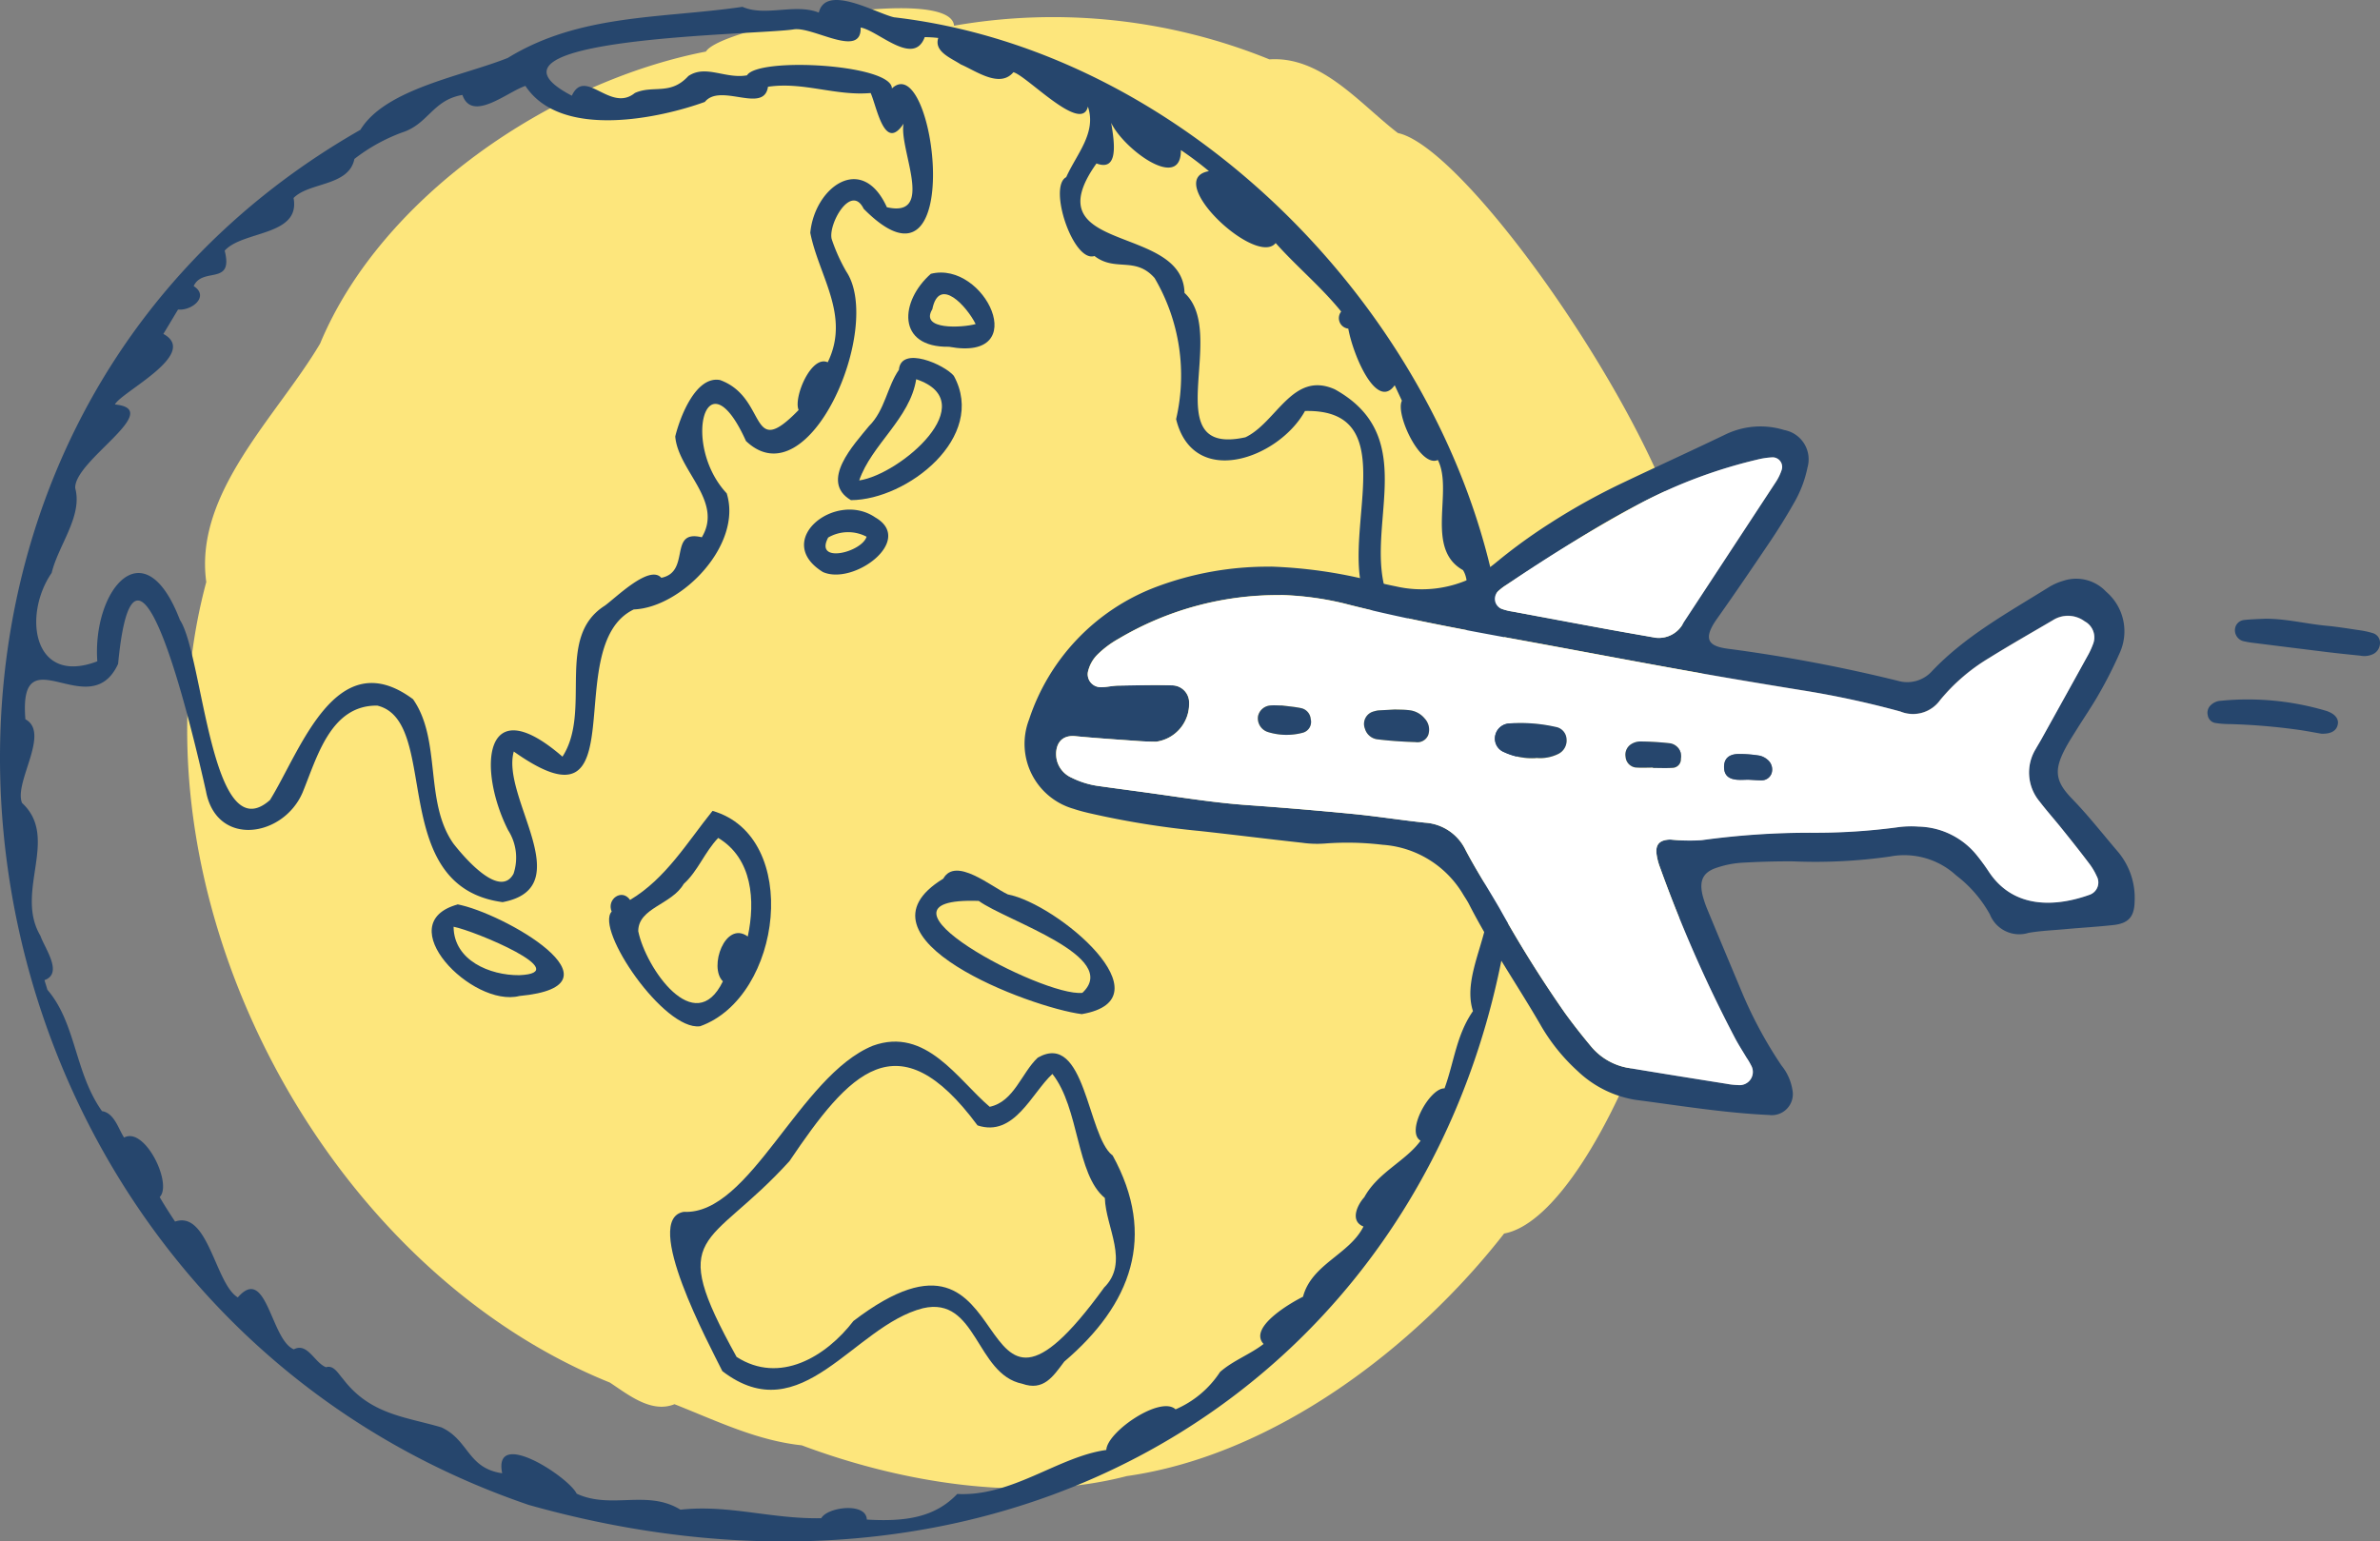
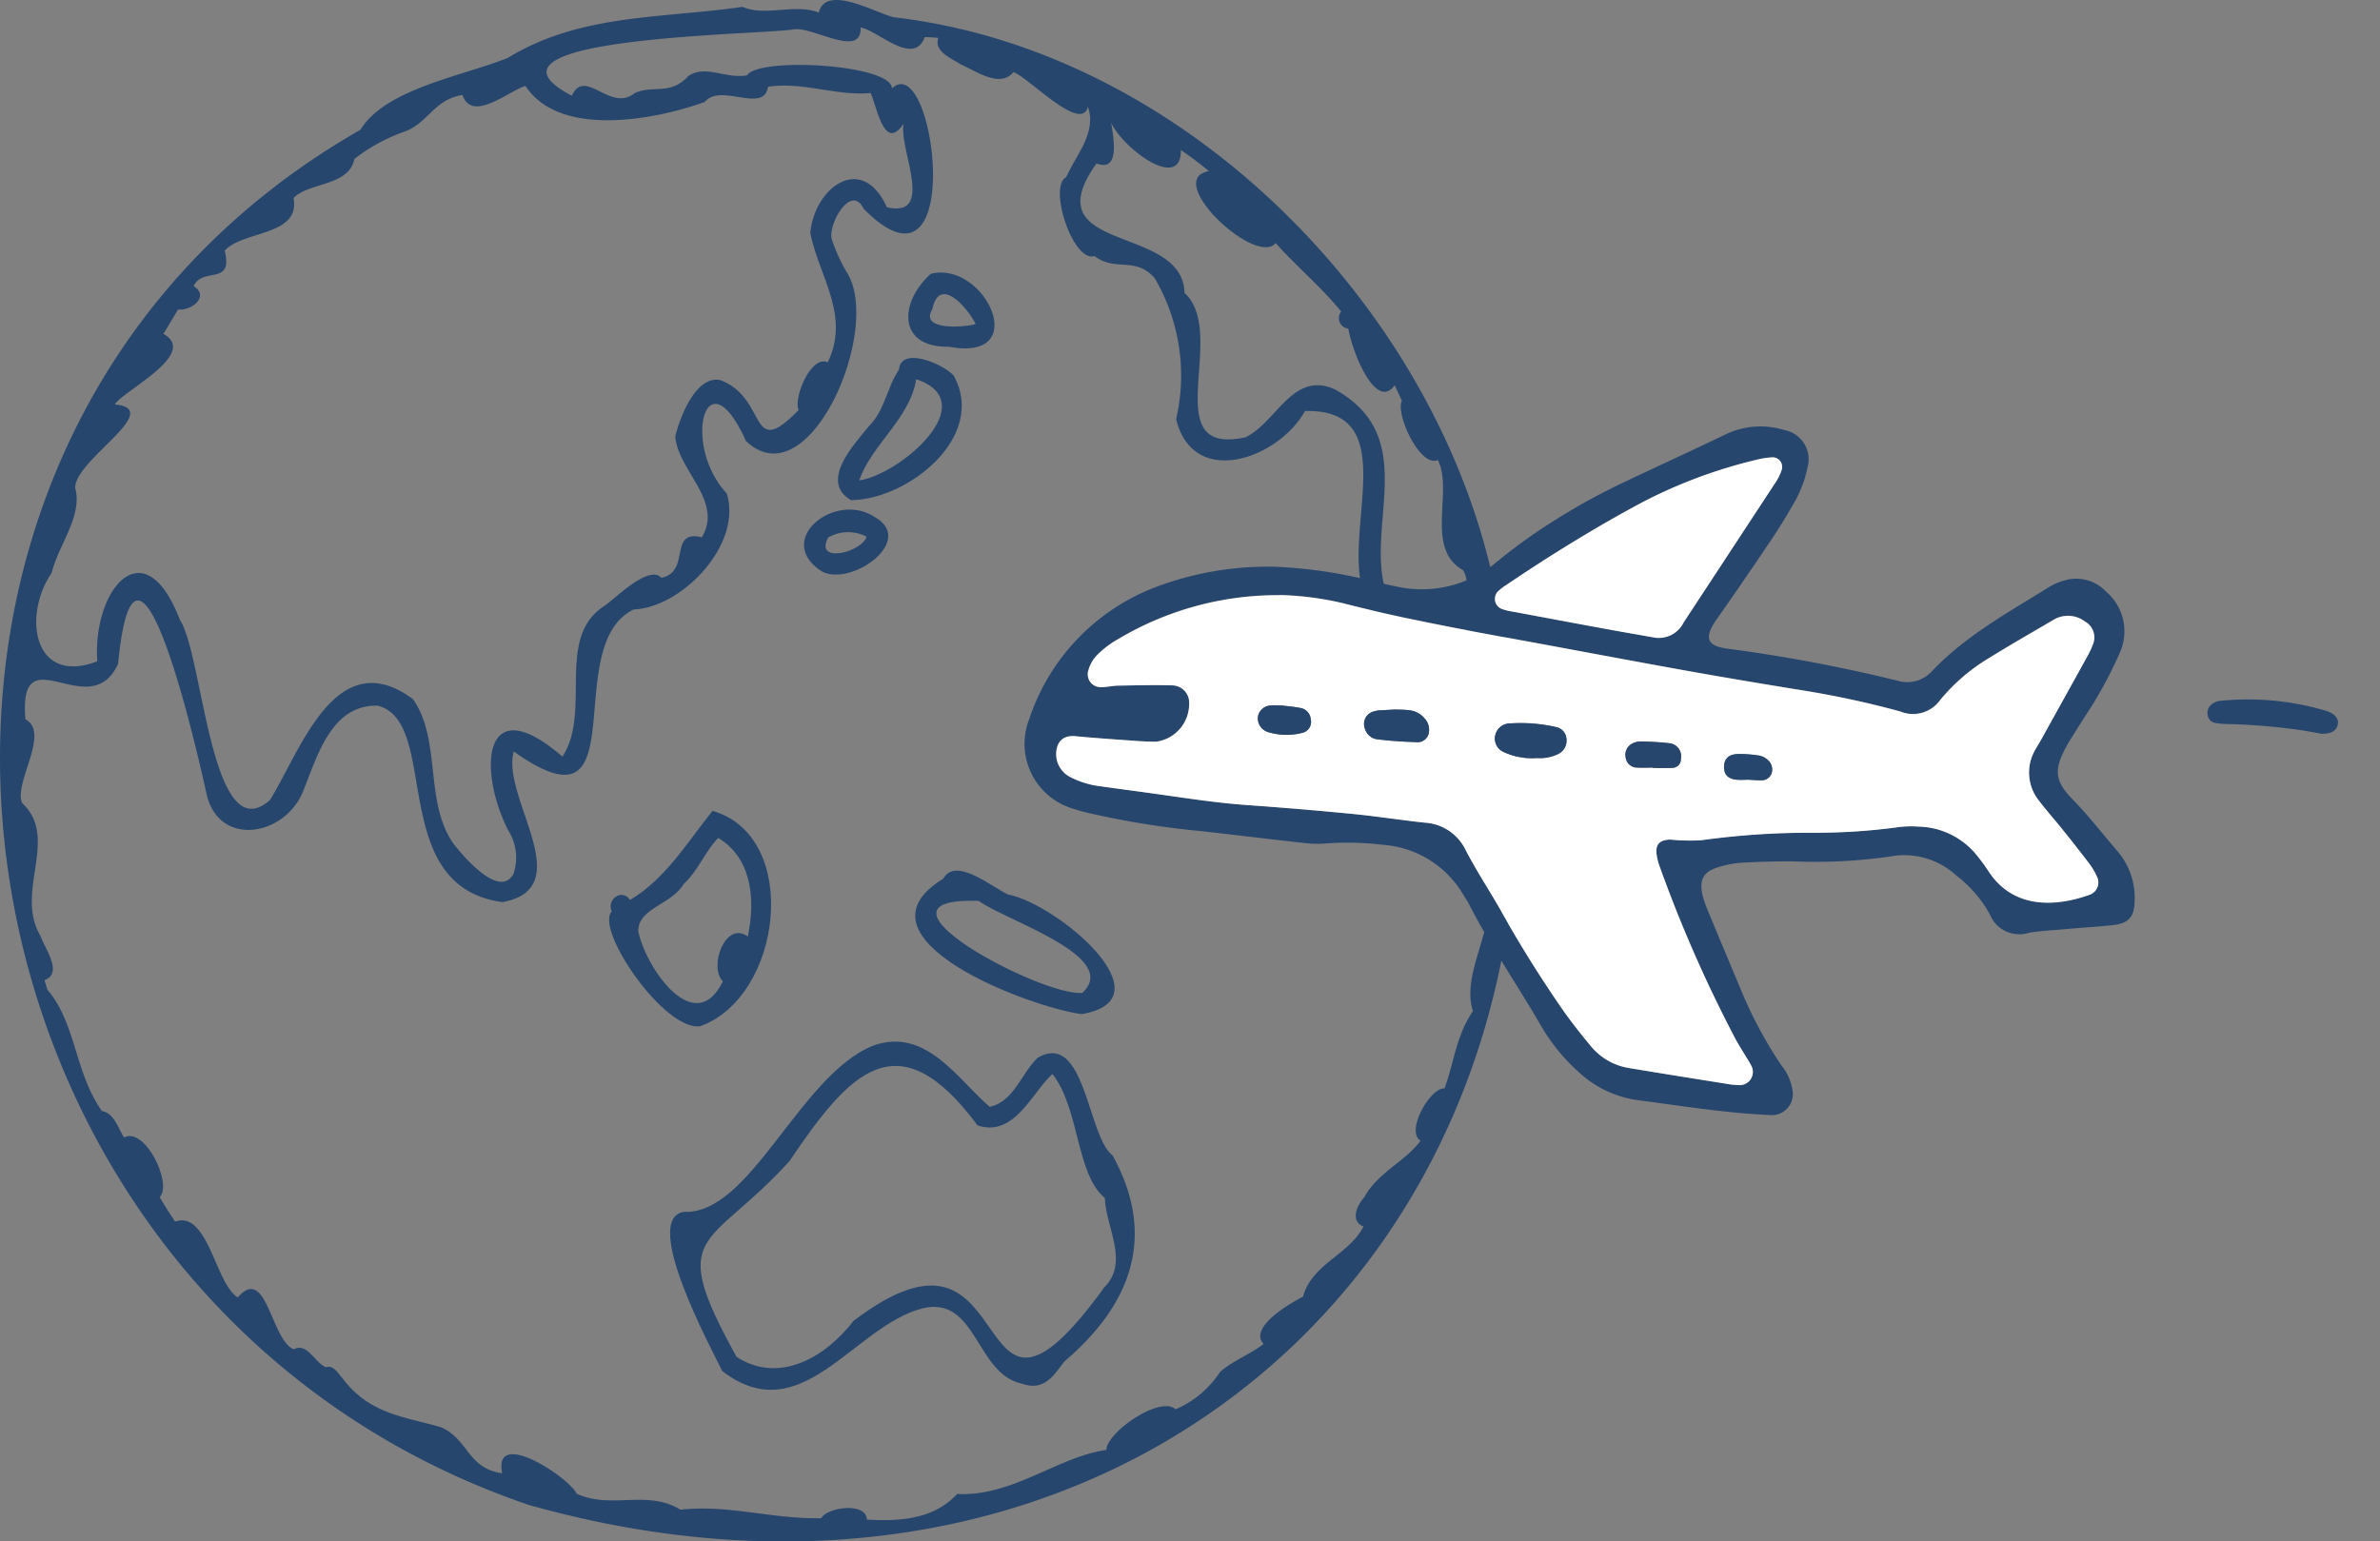
<svg xmlns="http://www.w3.org/2000/svg" id="_img_illust" data-name="/img_illust" width="175.746" height="113.846" viewBox="0 0 175.746 113.846">
  <rect x="0" y="0" width="175.746" height="113.846" fill="#808080" stroke="none" />
  <g id="レイヤー_1" data-name="レイヤー 1" transform="translate(0 0)">
    <g id="グループ_425" data-name="グループ 425" transform="translate(0 0)">
-       <path id="パス_1203" data-name="パス 1203" d="M125.822,46.179c4.865-5.4-14.639-34.969-20.845-36.274-2.814-2.157-5.637-5.7-9.49-5.442A42.445,42.445,0,0,0,72.2,1.977C71.961-1.077,55.04,2,53.877,3.886c-11.479,2.237-24,10.769-28.488,21.564-3.16,5.353-9.322,11.008-8.407,17.613-6.072,22.549,8.15,50.39,29.8,59.125,1.367.9,3.063,2.29,4.776,1.6,3.16,1.252,6.081,2.681,9.393,3.036,7.289,2.734,16.308,4.279,24,2.273,10.8-1.527,21.235-9.41,27.867-17.915,7.4-1.341,17.169-28.79,12.677-36.168a4.638,4.638,0,0,1,1.74.684c-1.163-2.734,1.989-8.878-1.42-9.517Z" transform="translate(-1.75 -0.078)" fill="#fde67c" />
      <g id="グループ_423" data-name="グループ 423" transform="translate(34.716 25.203)">
-         <path id="パス_1204" data-name="パス 1204" d="M78.509,31.48h0Z" transform="translate(-43.528 -28.737)" fill="#7dd0fc" />
        <path id="パス_1205" data-name="パス 1205" d="M76.854,28.39a1.374,1.374,0,0,0-.364.417A2.05,2.05,0,0,1,76.854,28.39Z" transform="translate(-43.303 -28.39)" fill="#7dd0fc" />
        <g id="グループ_422" data-name="グループ 422" transform="translate(0 47.518)">
          <path id="パス_1206" data-name="パス 1206" d="M43.9,83.289H43.89a.15.15,0,0,1,.044.018C43.926,83.307,43.881,83.272,43.9,83.289Z" transform="translate(-39.644 -82.069)" fill="#7dd0fc" />
          <path id="パス_1207" data-name="パス 1207" d="M39.11,81.919h.009S39.1,81.911,39.11,81.919Z" transform="translate(-39.107 -81.916)" fill="#7dd0fc" />
        </g>
      </g>
      <g id="グループ_424" data-name="グループ 424">
        <path id="パス_1208" data-name="パス 1208" d="M110.518,44.069c-4-20.942-22.824-40.278-44.495-42.79C64.71.986,60.981-1.216,60.466.932c-1.749-.7-3.959.32-5.637-.426C48.89,1.376,42.835,1,37.5,4.279c-3.4,1.358-9.037,2.282-10.884,5.309C-14.612,33.132-5.992,95.79,39.044,111.149c45.17,12.731,80.982-21.244,71.474-67.071ZM87.206,11.088a25.147,25.147,0,0,1,2.068,1.554c-3.436.6,3.48,7.1,4.927,5.309,1.545,1.74,3.329,3.2,4.838,5.06a.779.779,0,0,0,.524,1.261c.364,2,2.1,6.063,3.427,4.181l.533,1.145c-.5.968,1.349,4.972,2.654,4.377,1.163,2.282-.985,6.543,1.855,8.132.985,1.518-.861,5.229,1.447,5.442.151,1.385.3,2.77.391,4.155-1.926-1.953-4.492-3.258-6.205-5.451.906-.781-.462-1.82-1.181-2.113-1.926-5.051,2.61-11.772-3.915-15.385-3.116-1.394-4.288,2.441-6.6,3.542-6.649,1.456-1.2-7.661-4.5-10.662-.107-5.14-11.275-2.85-6.5-9.561,1.9.71,1.207-2.237.941-3.826-.462,1.554,5.309,6.41,5.291,2.859ZM3.809,42.347c.479-2.051,2.308-4.217,1.749-6.285-.124-2.042,6.676-5.824,2.93-6.188.444-.914,6.277-3.738,3.578-5.211.364-.595.719-1.2,1.083-1.8,1.039.1,2.335-.985,1.154-1.731.657-1.447,2.956,0,2.29-2.619,1.341-1.491,5.611-1.065,5.087-3.888,1.145-1.181,4.084-.852,4.492-2.885A13.122,13.122,0,0,1,29.7,9.783c1.926-.613,2.255-2.4,4.448-2.77.71,2.06,3.356-.257,4.652-.666C41.45,10.36,48.854,8.691,52.05,7.528,53.2,6.1,56.418,8.434,56.711,6.41c2.592-.391,4.989.692,7.582.462.462,1.012,1.012,4.4,2.432,2.264-.364,1.864,2.379,7-1.234,6.17-1.847-4.066-5.344-1.456-5.655,1.891.63,3.2,2.974,6.108,1.287,9.561-1.225-.559-2.548,2.619-2.148,3.524-3.72,3.835-2.237-.914-5.8-2.211-1.784-.337-2.956,2.708-3.311,4.164.2,2.53,3.569,4.767,1.962,7.448-2.5-.613-.781,2.557-2.992,2.992-.879-1-3.356,1.474-4.173,2.06-3.7,2.344-.932,7.759-3.125,11.15-5.9-5.114-6.259.994-4.013,5.433a3.759,3.759,0,0,1,.4,3.214c-1.021,1.891-3.684-1.252-4.448-2.237-2.157-3.081-.861-7.635-2.974-10.653-5.691-4.226-8.309,3.817-10.564,7.448-4.359,3.853-4.927-10.724-6.649-13.3-2.654-6.933-6.472-2.184-6.1,3.054C2.45,50.656,1.66,45.454,3.818,42.311Zm106.647,17.32c-1.518,1.021-1.465,4.767-.533,6.17.382,2.965-2.024,6.126-1.154,8.842-1.234,1.784-1.385,3.755-2.1,5.708-1.083-.053-2.9,3.2-1.767,3.862-1.092,1.509-3.152,2.335-4.155,4.173-.533.586-1.074,1.767-.062,2.166-1.039,2.069-3.826,2.77-4.465,5.185-.932.462-4.048,2.273-2.912,3.489-.994.772-2.246,1.216-3.214,2.068a7.417,7.417,0,0,1-3.285,2.761c-1.11-1.048-5.06,1.66-5.114,3-3.551.488-6.942,3.462-11.008,3.249-1.651,1.74-3.835,2.06-6.676,1.891-.044-1.305-2.921-.923-3.365-.1-3.684.071-6.818-1.021-10.4-.63-2.441-1.509-5.114,0-7.661-1.181-.577-1.225-6.2-4.909-5.5-1.509-2.575-.373-2.441-2.441-4.492-3.391-2.681-.79-5.264-.941-7.271-3.587-.337-.373-.684-1.039-1.243-.852-.852-.328-1.367-1.855-2.379-1.323-1.7-.684-2.006-6.285-4.137-3.835-1.66-.977-2.184-6.445-4.634-5.6-.391-.595-.781-1.19-1.136-1.811.968-.968-1.092-5.229-2.628-4.394-.435-.666-.719-1.811-1.633-1.953C5.5,79.189,5.629,75.576,3.5,73.1c-.044-.169-.133-.435-.213-.71,1.412-.5,0-2.379-.3-3.276-1.935-3.249,1.438-7.226-1.358-9.81-.621-1.518,2.113-5.176.249-6.179-.533-6.436,4.75.471,6.845-4.093,1.261-13.192,5.566,5.273,6.49,9.41.781,4.155,5.7,3.409,7.129.1,1.074-2.6,2.06-6.472,5.522-6.427,4.732,1.145.639,13.361,9.251,14.515,5.708-1.074-.133-7.741.826-11.124,9.33,6.614,3.285-7.821,8.86-10.493,3.551-.142,8.052-4.794,6.862-8.576C50.31,32.856,52.121,26,55.086,32.572c4.67,4.448,10.156-8.389,7.413-12.509a12.973,12.973,0,0,1-1.083-2.406c-.275-1.092,1.429-4.137,2.361-2.237,7.67,7.759,5.291-11.9,2.086-8.887,0-1.784-9.854-2.344-10.7-.968-1.6.284-3.045-.817-4.332.053-1.332,1.456-2.592.639-3.951,1.252-1.82,1.483-3.666-1.935-4.652.2C33.922,2.734,55.9,2.592,58.584,2.175c1.394-.266,5.051,2.2,4.971-.142,1.305.231,3.915,2.912,4.732.71a9.363,9.363,0,0,1,1,.062c-.337,1.021.985,1.5,1.66,1.953,1.11.471,2.876,1.784,3.888.577,1,.266,5.034,4.572,5.5,2.539.657,1.935-.835,3.5-1.6,5.211-1.358.71.515,6.339,2.086,5.824,1.545,1.19,3,0,4.439,1.625a14.206,14.206,0,0,1,1.589,10.422c1.27,5.185,7.573,2.921,9.517-.6,8.132-.186,1.536,10.849,5.14,14.968.968,4.457,8.034,5.256,7.617,9.881.24.977-.186,3.214,1.323,3.072.027.471.044.941.036,1.412Z" transform="translate(-0.002 -0.001)" fill="#26466d" />
        <path id="パス_1209" data-name="パス 1209" d="M78.56,28.157c6.2,1.145,2.654-6.392-1.341-5.389C74.929,24.784,74.662,28.219,78.56,28.157Zm-1.234-2.77c.5-2.495,2.557-.2,3.2,1.092C79.554,26.754,76.376,26.941,77.326,25.387Z" transform="translate(-8.481 -2.546)" fill="#26466d" />
        <path id="パス_1210" data-name="パス 1210" d="M70.659,40.282c4.155-.018,10.076-4.652,7.6-9.18-.666-.817-3.9-2.264-4.057-.444-.861,1.234-1.039,3-2.2,4.146-1.092,1.341-3.7,4.093-1.341,5.478Zm.613-1.456c.906-2.646,3.755-4.572,4.208-7.475C80.5,33.038,74.325,38.374,71.271,38.827Z" transform="translate(-7.825 -3.343)" fill="#26466d" />
        <path id="パス_1211" data-name="パス 1211" d="M68.274,47.007c2.273,1.012,6.791-2.344,3.871-4.03C69.2,40.952,64.527,44.69,68.274,47.007Zm.391-2.548A2.933,2.933,0,0,1,71.5,44.4C71.123,45.569,67.617,46.421,68.664,44.459Z" transform="translate(-7.508 -4.759)" fill="#26466d" />
        <path id="パス_1212" data-name="パス 1212" d="M57.381,83.369c6.081-2.157,7.5-14.018.923-15.909-1.864,2.317-3.453,5.007-6.09,6.578-.6-.87-1.749-.053-1.358.861-1.243,1.323,3.862,8.807,6.516,8.469Zm-4.563-7.022c0-1.731,2.468-1.953,3.356-3.489,1.065-.968,1.527-2.326,2.548-3.4,2.53,1.518,2.752,4.643,2.184,7.28C59.245,75.53,58,79,59.068,80.049,57,84.31,53.368,79.063,52.818,76.347Z" transform="translate(-5.688 -7.572)" fill="#26466d" />
        <path id="パス_1213" data-name="パス 1213" d="M88.391,95.049c-1.847-1.456-1.989-9.2-5.5-7.209-1.207,1.127-1.749,3.249-3.551,3.631-2.344-1.98-4.7-5.939-8.629-4.51-5.433,2.211-9.046,12.518-13.965,12.269-3.116.533,1.9,9.836,2.85,11.763,5.859,4.5,9.677-3.338,14.808-4.643,3.995-.932,3.9,4.874,7.333,5.575,1.58.559,2.273-.524,3.107-1.633,4.936-4.2,6.871-9.251,3.56-15.252Zm-.621,9.8c-10.547,14.524-5.682-7.342-18.492,2.441-2.033,2.646-5.451,4.7-8.629,2.654-5.238-9.455-2.1-7.848,3.906-14.462,4.386-6.5,7.981-10.609,13.885-2.637,2.717.9,4-2.4,5.531-3.8,2.006,2.548,1.74,7.413,3.871,9.162.062,2.175,1.855,4.758-.08,6.641Z" transform="translate(-6.257 -9.727)" fill="#26466d" />
        <path id="パス_1214" data-name="パス 1214" d="M78.2,73.025c-7.218,4.412,6.454,9.526,10.227,10.005,6.525-1.119-1.8-8.141-5.46-8.842C81.749,73.62,79.113,71.383,78.2,73.025Zm2.619,1.642c2.024,1.474,10.529,4.11,7.653,6.791C85.567,81.787,71.54,74.348,80.817,74.668Z" transform="translate(-8.546 -8.13)" fill="#26466d" />
        <path id="パス_1215" data-name="パス 1215" d="M38.117,75.25H38.09a.236.236,0,0,1,.107.027c-.027,0-.053-.018-.08-.018Z" transform="translate(-4.277 -8.446)" fill="#26466d" />
-         <path id="パス_1216" data-name="パス 1216" d="M37.783,75.239h.062c-5.087,1.385,1.065,7.653,4.545,6.765,8.238-.772-1.27-6.17-4.608-6.774Zm4.59,5.229c-2.157.018-4.829-1.083-4.847-3.578C39.088,77.192,46.545,80.3,42.373,80.468Z" transform="translate(-4.032 -8.444)" fill="#26466d" />
      </g>
    </g>
  </g>
  <g id="レイヤー_1-2" data-name="レイヤー 1" transform="translate(75.663 31.498)">
    <path id="パス_1217" data-name="パス 1217" d="M18.161,10.352a35.089,35.089,0,0,1,7.431,1.056c.595.142,1.181.284,1.776.4a8.585,8.585,0,0,0,7.466-1.8,40.259,40.259,0,0,1,4.022-2.912A48.074,48.074,0,0,1,44.066,4.2C46.6,2.992,49.171,1.82,51.71.6A5.939,5.939,0,0,1,56.069.267a2.2,2.2,0,0,1,1.713,2.77,8.609,8.609,0,0,1-1,2.619c-.542.959-1.127,1.9-1.74,2.814-1.3,1.926-2.6,3.844-3.942,5.735-1.19,1.678-.462,2.069.985,2.237a114.956,114.956,0,0,1,12.367,2.344A2.466,2.466,0,0,0,67,18.049c2.477-2.6,5.593-4.3,8.594-6.17a4.32,4.32,0,0,1,1.056-.471,3.028,3.028,0,0,1,3.187.8,3.846,3.846,0,0,1,.994,4.536A31.772,31.772,0,0,1,79.337,19.7c-.515.914-1.11,1.776-1.669,2.672-.293.471-.595.932-.852,1.42-.843,1.6-.746,2.424.515,3.72,1.2,1.234,2.246,2.583,3.365,3.888a5.277,5.277,0,0,1,1.243,3.675C81.92,36.2,81.5,36.7,80.376,36.825c-1.207.133-2.424.2-3.631.311-.879.08-1.767.115-2.637.266a2.331,2.331,0,0,1-2.859-1.367,9.235,9.235,0,0,0-2.477-2.867,5.672,5.672,0,0,0-4.918-1.4,38.856,38.856,0,0,1-7.111.355c-1.27-.009-2.539.027-3.809.1a7.216,7.216,0,0,0-1.784.346c-1.065.328-1.376.932-1.119,2.042A7.915,7.915,0,0,0,50.4,35.7c.8,1.935,1.616,3.88,2.424,5.806a31.545,31.545,0,0,0,3.036,5.691,3.8,3.8,0,0,1,.808,1.793,1.555,1.555,0,0,1-1.722,1.864c-3.32-.151-6.587-.692-9.872-1.119a8.033,8.033,0,0,1-4.252-2.113,14.065,14.065,0,0,1-2.788-3.48c-1.722-2.965-3.675-5.788-5.238-8.842-.124-.249-.284-.479-.426-.71a7.512,7.512,0,0,0-5.966-3.693,21.791,21.791,0,0,0-4.306-.089,7.936,7.936,0,0,1-1.651-.062c-2.521-.275-5.051-.595-7.573-.87a63.37,63.37,0,0,1-8.167-1.323c-.373-.089-.755-.186-1.119-.311a4.993,4.993,0,0,1-3.285-6.6,15.717,15.717,0,0,1,9.3-9.757,23.386,23.386,0,0,1,8.531-1.527Zm.728,2.1A23.061,23.061,0,0,0,6.922,15.669a7.431,7.431,0,0,0-1.589,1.19A2.574,2.574,0,0,0,4.676,18a.954.954,0,0,0,.914,1.252c.435,0,.879-.107,1.314-.115,1.323-.027,2.646-.062,3.968-.018a1.267,1.267,0,0,1,1.243,1.305,2.815,2.815,0,0,1-2.441,2.859c-.5,0-.994-.018-1.491-.062-1.491-.107-2.974-.2-4.457-.346-1.27-.124-1.545.906-1.394,1.7a1.9,1.9,0,0,0,1.11,1.367,6.451,6.451,0,0,0,2.051.621c1.42.2,2.841.382,4.27.586,2.184.311,4.368.648,6.578.808q3.968.28,7.928.666c1.758.169,3.507.453,5.264.639a3.568,3.568,0,0,1,3,2.024c.772,1.465,1.678,2.859,2.5,4.3a89.943,89.943,0,0,0,4.829,7.724c.613.852,1.27,1.678,1.935,2.477a4.559,4.559,0,0,0,2.832,1.6c2.4.4,4.794.781,7.191,1.163a4.351,4.351,0,0,0,.826.089.974.974,0,0,0,.959-1.465,5.983,5.983,0,0,0-.337-.568c-.284-.471-.586-.941-.843-1.429A99.738,99.738,0,0,1,46.9,32.59a4.569,4.569,0,0,1-.257-.95c-.115-.772.2-1.11,1.012-1.136a14.3,14.3,0,0,0,2.308.044A58.366,58.366,0,0,1,58.217,30a45.459,45.459,0,0,0,6.117-.391,7.891,7.891,0,0,1,1.651-.062,5.649,5.649,0,0,1,4.315,2.14,13.1,13.1,0,0,1,.879,1.207c1.847,2.788,4.98,2.566,7.431,1.687a.959.959,0,0,0,.524-1.376,4.621,4.621,0,0,0-.595-.985c-.63-.834-1.287-1.66-1.944-2.477-.55-.692-1.145-1.349-1.678-2.051a3.326,3.326,0,0,1-.284-3.88c.133-.24.284-.479.417-.719,1.127-2.033,2.255-4.057,3.374-6.09a5.906,5.906,0,0,0,.426-.9,1.34,1.34,0,0,0-.6-1.713A2.06,2.06,0,0,0,75.9,14.3c-1.571.923-3.16,1.82-4.705,2.788a13.745,13.745,0,0,0-3.631,3.116,2.47,2.47,0,0,1-2.93.843,72.1,72.1,0,0,0-7.12-1.545c-2.832-.462-5.664-.932-8.5-1.438-3.311-.586-6.623-1.216-9.934-1.829-5.211-.968-10.44-1.855-15.571-3.178a22.666,22.666,0,0,0-4.634-.613Zm27.689,3.152a2.049,2.049,0,0,0,2.06-1.127q3.409-5.193,6.818-10.387a4.086,4.086,0,0,0,.426-.888.707.707,0,0,0-.666-.923,7.019,7.019,0,0,0-1.136.169,36.718,36.718,0,0,0-8.5,3.16c-3.5,1.793-6.756,3.977-10.041,6.1a3.79,3.79,0,0,0-.533.4.8.8,0,0,0,.2,1.358,3.905,3.905,0,0,0,.8.2q3.409.639,6.836,1.27c1.243.231,2.495.444,3.746.666Z" transform="translate(0.025 -0.003)" fill="#26466d" />
-     <path id="パス_1218" data-name="パス 1218" d="M102.939,16c1.5,0,2.956.373,4.439.515.879.08,1.749.231,2.619.355a6.268,6.268,0,0,1,.808.186.737.737,0,0,1,.55.737.921.921,0,0,1-.488.808,1.518,1.518,0,0,1-.968.124c-.985-.1-1.971-.2-2.956-.328-1.642-.2-3.285-.408-4.918-.613a5.9,5.9,0,0,1-.808-.142.837.837,0,0,1-.568-.9.745.745,0,0,1,.657-.648c.542-.062,1.1-.071,1.651-.1Z" transform="translate(-11.272 -1.799)" fill="#26466d" />
    <path id="パス_1219" data-name="パス 1219" d="M106.758,25.24c-.488-.08-1.136-.213-1.784-.3a45.7,45.7,0,0,0-4.927-.408,7.032,7.032,0,0,1-1.145-.089.682.682,0,0,1-.524-.577.761.761,0,0,1,.24-.746,1.151,1.151,0,0,1,.737-.311,20.309,20.309,0,0,1,7.83.763c.053.018.107.044.151.062.444.186.692.506.657.843-.053.506-.453.8-1.243.763Z" transform="translate(-11.016 -2.551)" fill="#26466d" />
    <path id="パス_1220" data-name="パス 1220" d="M19.184,14.03a22.816,22.816,0,0,1,4.634.613c5.14,1.323,10.369,2.211,15.571,3.178,3.311.613,6.623,1.234,9.934,1.829,2.823.506,5.655.977,8.5,1.438a67.35,67.35,0,0,1,7.12,1.545,2.458,2.458,0,0,0,2.93-.843A14.031,14.031,0,0,1,71.5,18.673c1.545-.959,3.134-1.864,4.705-2.788a2.075,2.075,0,0,1,2.344.089,1.343,1.343,0,0,1,.6,1.713,5.906,5.906,0,0,1-.426.9c-1.119,2.033-2.246,4.057-3.374,6.09-.133.24-.284.479-.417.719a3.328,3.328,0,0,0,.284,3.88c.533.7,1.127,1.358,1.678,2.051.657.817,1.314,1.642,1.944,2.477a4.851,4.851,0,0,1,.595.985.963.963,0,0,1-.524,1.376c-2.45.879-5.584,1.092-7.431-1.687-.275-.417-.568-.817-.879-1.207a5.691,5.691,0,0,0-4.315-2.14,7.312,7.312,0,0,0-1.651.062,45.457,45.457,0,0,1-6.117.391,58.278,58.278,0,0,0-8.256.55,14.3,14.3,0,0,1-2.308-.044c-.808.018-1.127.364-1.012,1.136a4.29,4.29,0,0,0,.257.95,99.737,99.737,0,0,0,5.531,12.58c.257.488.559.95.843,1.429a4.559,4.559,0,0,1,.337.568.976.976,0,0,1-.959,1.465,5.216,5.216,0,0,1-.826-.089c-2.4-.382-4.794-.763-7.191-1.163a4.582,4.582,0,0,1-2.832-1.6c-.675-.808-1.323-1.633-1.935-2.477a89.126,89.126,0,0,1-4.829-7.724c-.835-1.438-1.731-2.832-2.5-4.3a3.568,3.568,0,0,0-3-2.024c-1.758-.186-3.507-.462-5.264-.639q-3.955-.386-7.928-.666c-2.211-.16-4.386-.5-6.578-.808-1.42-.2-2.841-.382-4.27-.586a6.383,6.383,0,0,1-2.051-.621,1.921,1.921,0,0,1-1.11-1.367c-.142-.8.124-1.829,1.394-1.7,1.483.142,2.974.24,4.457.346.5.036.994.053,1.491.062A2.822,2.822,0,0,0,12.419,22,1.267,1.267,0,0,0,11.176,20.7c-1.323-.044-2.646,0-3.968.018-.444,0-.879.124-1.314.115a.949.949,0,0,1-.914-1.252,2.624,2.624,0,0,1,.657-1.136,7.217,7.217,0,0,1,1.589-1.19,22.977,22.977,0,0,1,11.967-3.214ZM38.031,26.068a3.1,3.1,0,0,0,1.642-.3,1.087,1.087,0,0,0,.6-1.083.951.951,0,0,0-.808-.906,11.7,11.7,0,0,0-3.427-.257,1.11,1.11,0,0,0-1.03.914,1.072,1.072,0,0,0,.666,1.2,4.9,4.9,0,0,0,2.344.444ZM27.609,22.482c-.462.027-.843.044-1.225.071a1.379,1.379,0,0,0-.32.071A.945.945,0,0,0,25.4,23.9a1.085,1.085,0,0,0,.959.79c.923.107,1.847.169,2.77.2a.856.856,0,0,0,.941-.515,1.239,1.239,0,0,0-.257-1.225,1.707,1.707,0,0,0-1.127-.613A9.43,9.43,0,0,0,27.609,22.482Zm-8.381-.3c-.275,0-.542-.018-.817,0a1.006,1.006,0,0,0-.914.8,1.054,1.054,0,0,0,.71,1.154,4.648,4.648,0,0,0,2.583.062.832.832,0,0,0,.6-1.012.908.908,0,0,0-.71-.808c-.479-.107-.968-.142-1.456-.2Zm27.441,4.59V26.8c.488,0,.985.027,1.474-.009a.633.633,0,0,0,.586-.666.97.97,0,0,0-.879-1.154,21.1,21.1,0,0,0-2.122-.124,1.306,1.306,0,0,0-.621.169.925.925,0,0,0-.462.968.851.851,0,0,0,.719.781A12.8,12.8,0,0,0,46.669,26.769Zm7.058.9c.391.018.657.044.932.044a.768.768,0,0,0,.763-.506.928.928,0,0,0-.3-1.021,1.394,1.394,0,0,0-.568-.293,9.906,9.906,0,0,0-1.616-.124c-.71.027-1.039.382-1.021,1,.018.55.311.835.95.9C53.185,27.693,53.514,27.666,53.727,27.666Z" transform="translate(-0.269 -1.577)" fill="#fff" />
    <path id="パス_1221" data-name="パス 1221" d="M50.968,15.9c-1.252-.222-2.495-.435-3.746-.666-2.282-.417-4.554-.843-6.836-1.27a4.223,4.223,0,0,1-.8-.2.793.793,0,0,1-.2-1.358,3.97,3.97,0,0,1,.533-.4A113.239,113.239,0,0,1,49.956,5.9a36.615,36.615,0,0,1,8.5-3.16A5.491,5.491,0,0,1,59.6,2.57a.707.707,0,0,1,.666.923,3.715,3.715,0,0,1-.426.888q-3.409,5.193-6.818,10.387a2.036,2.036,0,0,1-2.06,1.127Z" transform="translate(-4.364 -0.291)" fill="#fff" />
    <path id="パス_1222" data-name="パス 1222" d="M42.127,27.262a4.8,4.8,0,0,1-2.344-.444,1.082,1.082,0,0,1-.666-1.2,1.111,1.111,0,0,1,1.03-.914,11.7,11.7,0,0,1,3.427.257.96.96,0,0,1,.808.906,1.1,1.1,0,0,1-.6,1.083,3.017,3.017,0,0,1-1.642.3Z" transform="translate(-4.366 -2.772)" fill="#26466d" />
    <path id="パス_1223" data-name="パス 1223" d="M30.483,23.55c.3.018.692,0,1.074.053a1.707,1.707,0,0,1,1.127.613,1.2,1.2,0,0,1,.257,1.225.861.861,0,0,1-.941.515c-.923-.027-1.855-.089-2.77-.2a1.1,1.1,0,0,1-.959-.79.951.951,0,0,1,.666-1.278,2.064,2.064,0,0,1,.32-.071C29.64,23.594,30.021,23.577,30.483,23.55Z" transform="translate(-3.144 -2.646)" fill="#26466d" />
    <path id="パス_1224" data-name="パス 1224" d="M21.11,23.21c.488.062.977.1,1.456.2a.9.9,0,0,1,.71.808.826.826,0,0,1-.6,1.012,4.648,4.648,0,0,1-2.583-.062,1.063,1.063,0,0,1-.71-1.154,1.006,1.006,0,0,1,.914-.8c.266-.027.542,0,.817,0Z" transform="translate(-2.151 -2.607)" fill="#26466d" />
    <path id="パス_1225" data-name="パス 1225" d="M51.983,28.136c-.435,0-.87.027-1.305-.009a.86.86,0,0,1-.719-.781.919.919,0,0,1,.462-.968,1.254,1.254,0,0,1,.621-.169,21.1,21.1,0,0,1,2.122.124.969.969,0,0,1,.879,1.154.633.633,0,0,1-.586.666c-.488.036-.977.009-1.474.009Z" transform="translate(-5.584 -2.944)" fill="#26466d" />
    <path id="パス_1226" data-name="パス 1226" d="M59.961,29.149c-.213,0-.542.027-.861,0-.639-.053-.932-.346-.95-.9-.018-.613.311-.977,1.021-1a8.946,8.946,0,0,1,1.616.124,1.341,1.341,0,0,1,.568.293.932.932,0,0,1,.3,1.021.788.788,0,0,1-.763.506C60.618,29.194,60.352,29.167,59.961,29.149Z" transform="translate(-6.504 -3.061)" fill="#26466d" />
  </g>
</svg>